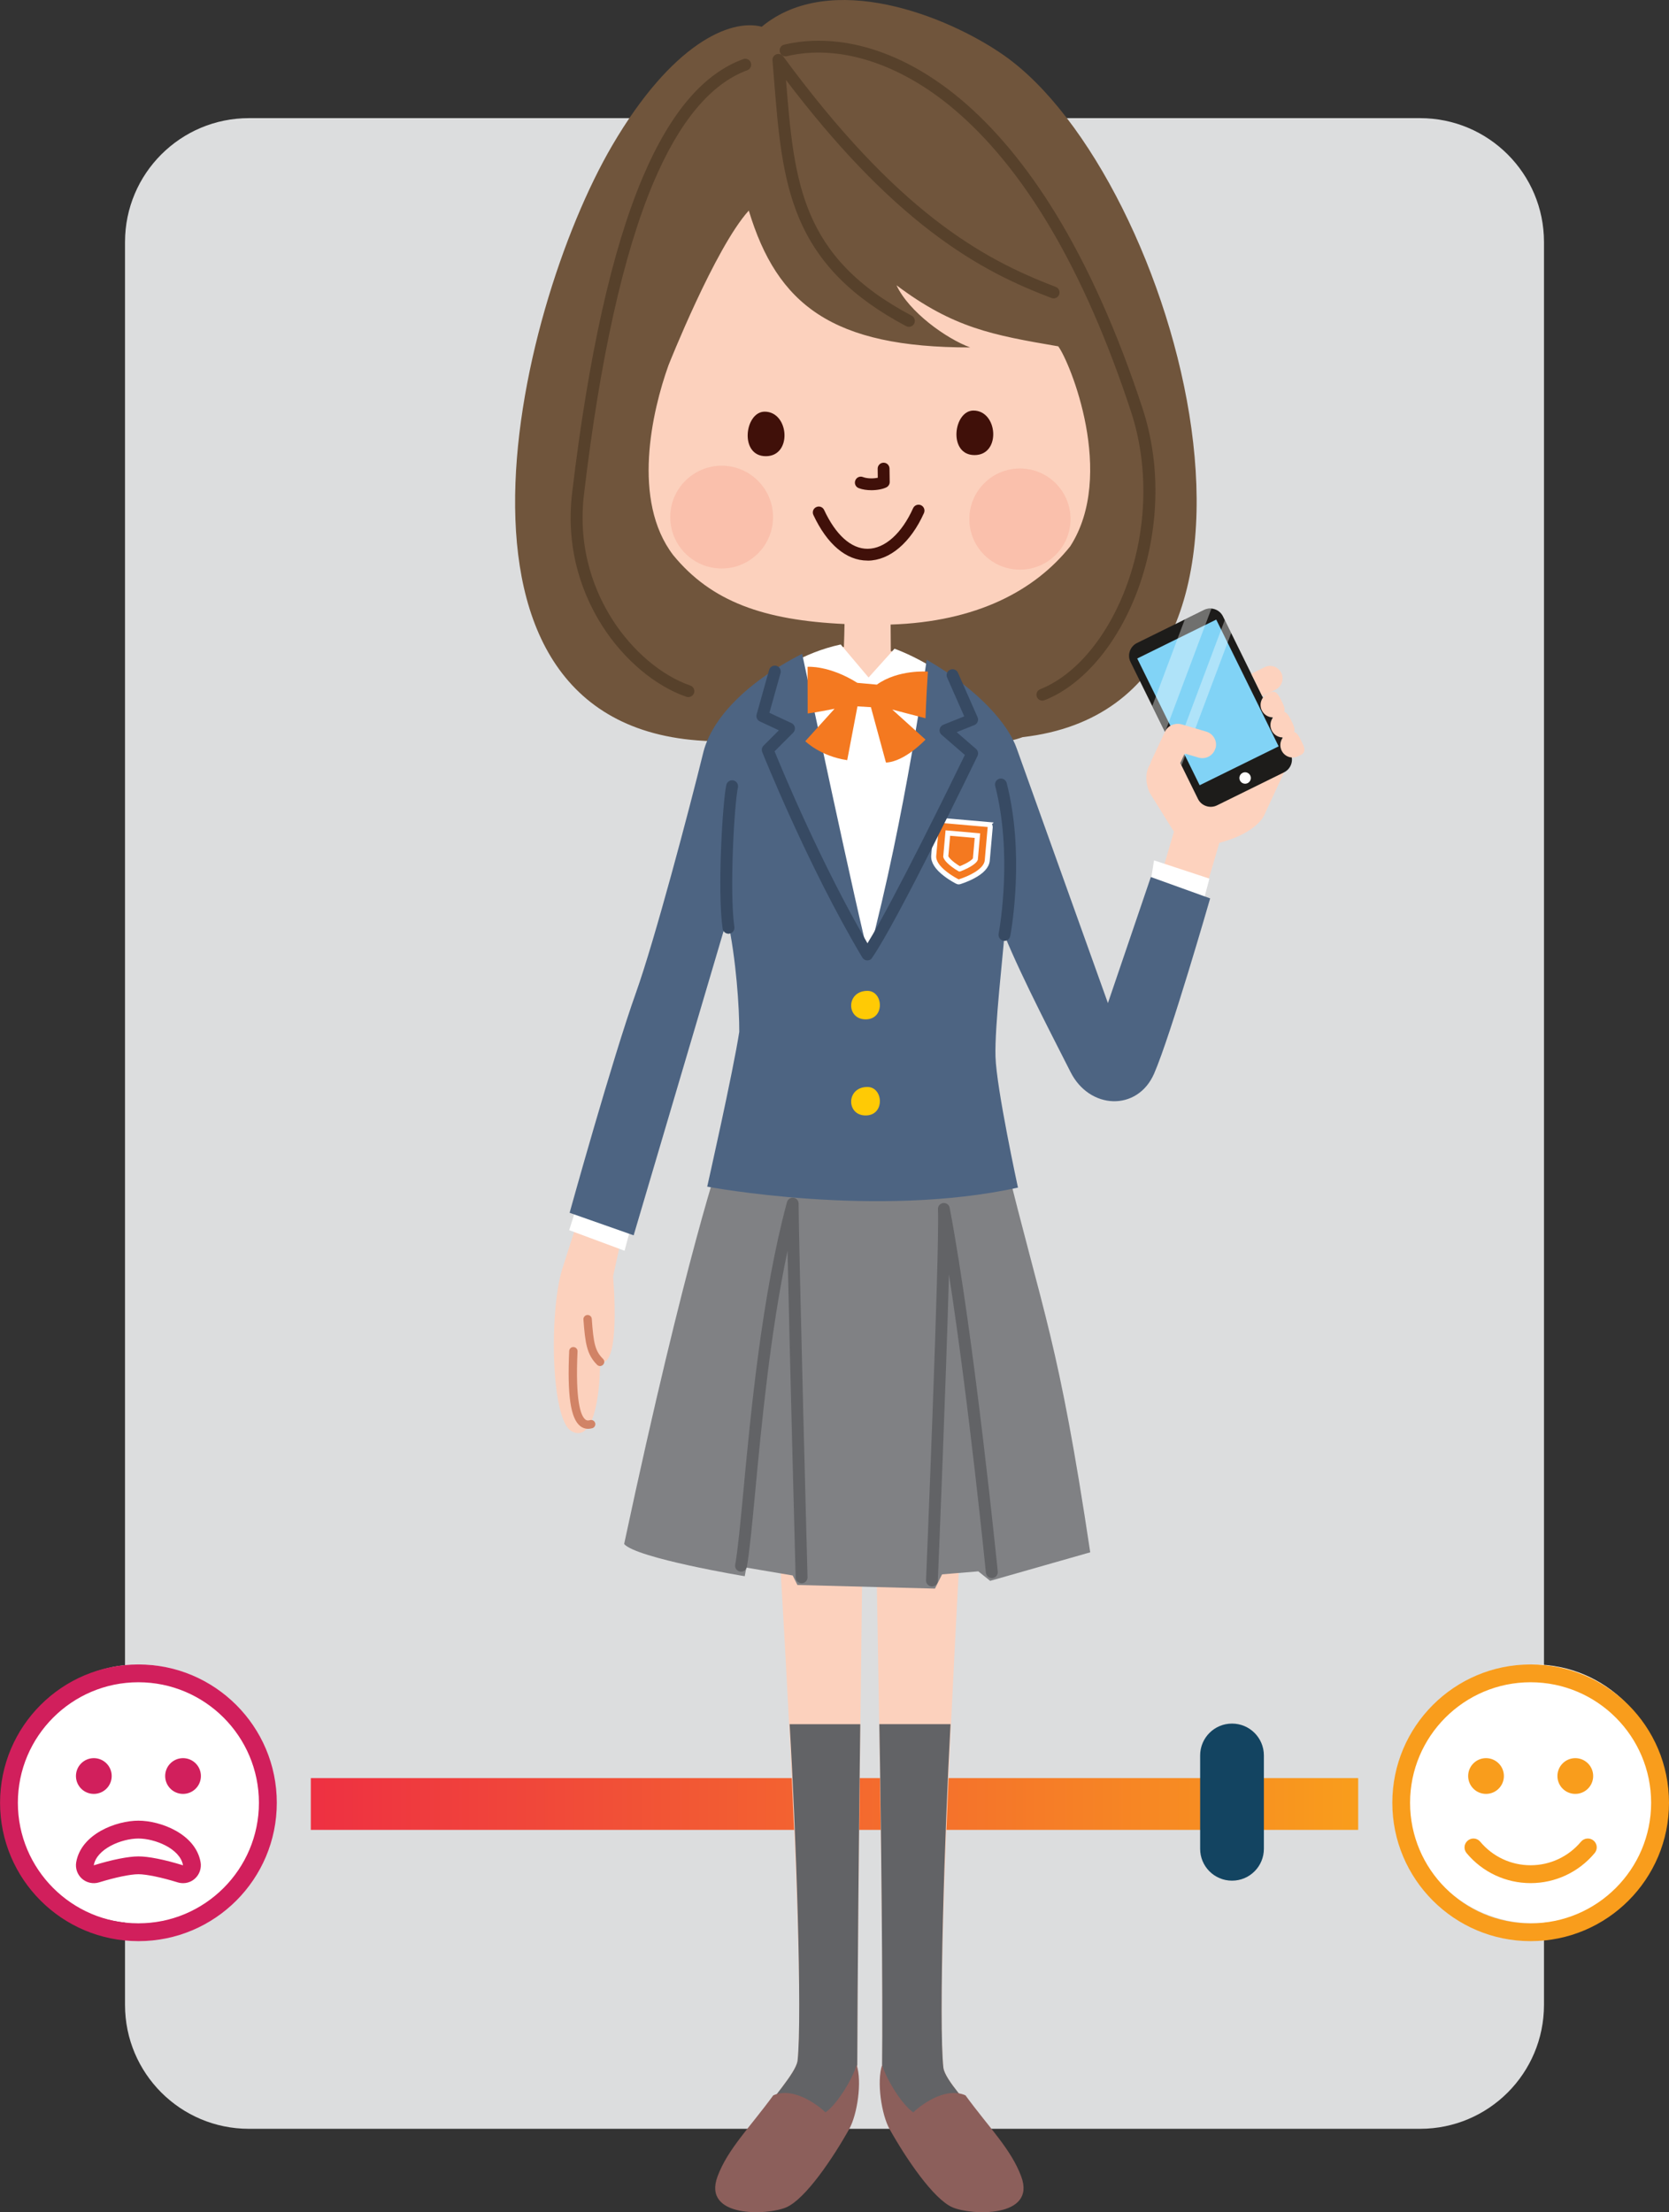
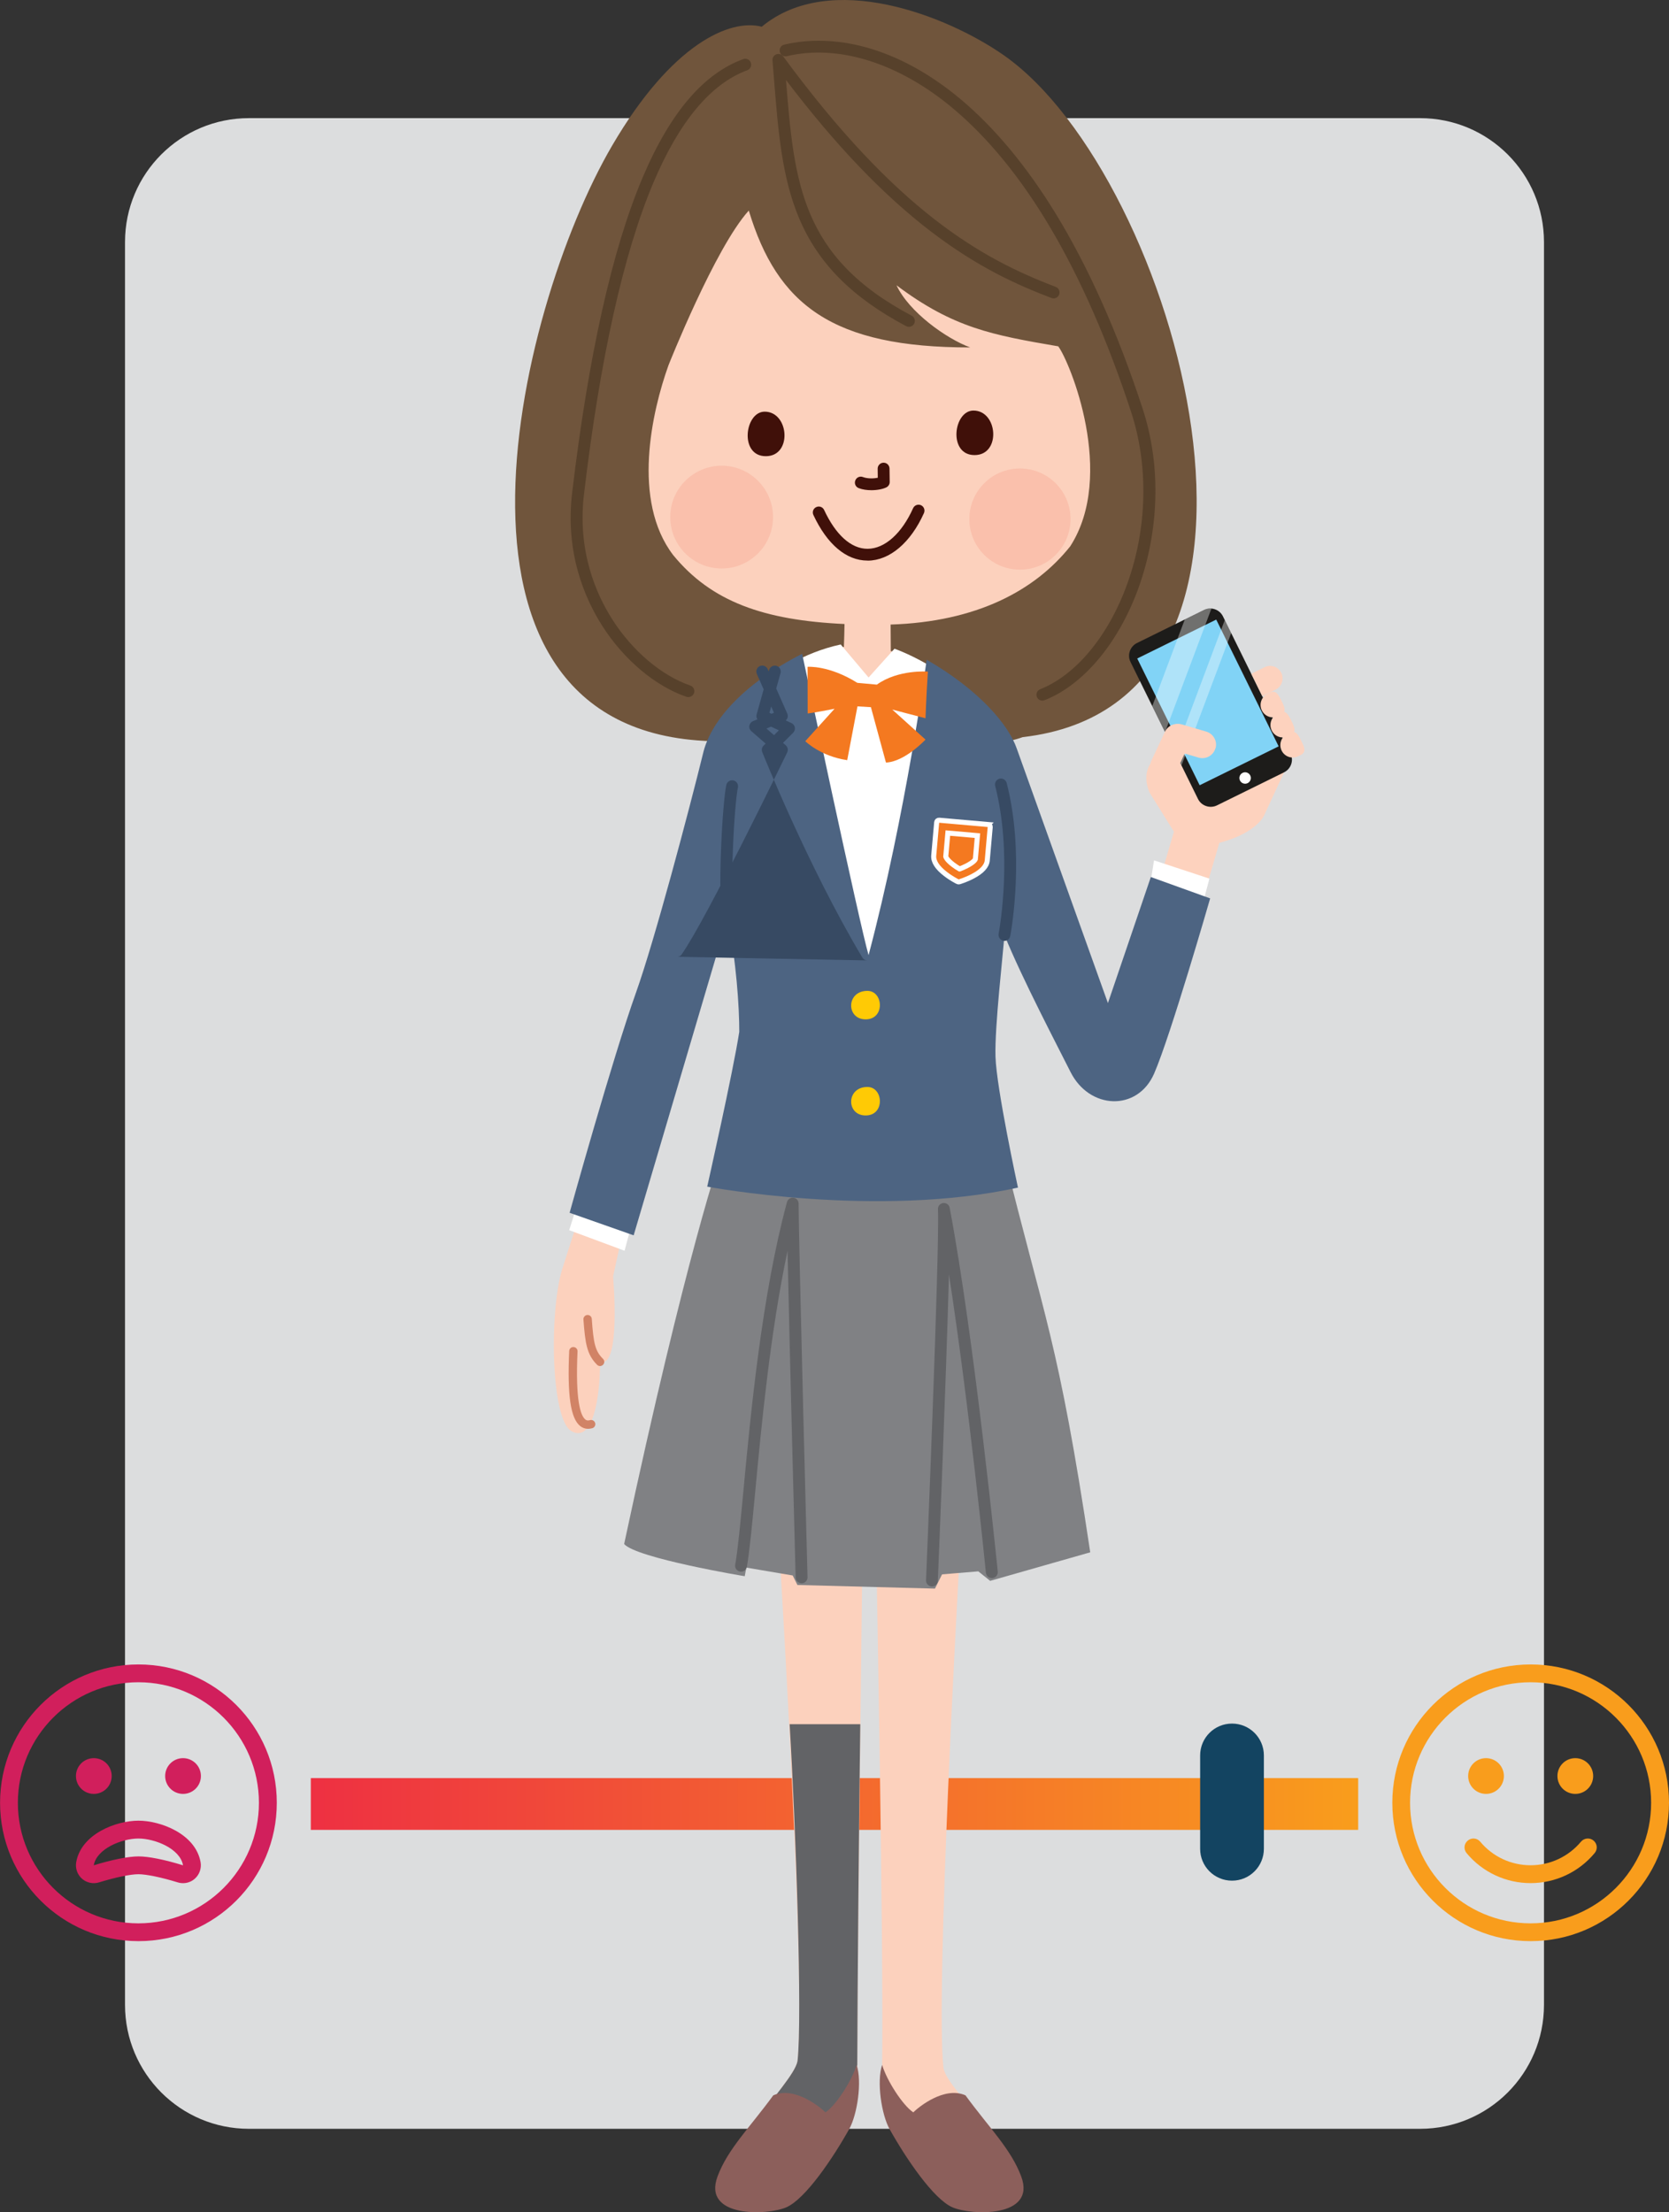
<svg xmlns="http://www.w3.org/2000/svg" id="Capa_2" data-name="Capa 2" viewBox="0 0 2718.2 3602.49">
  <rect x="0" y="0" width="2718.2" height="3602.49" fill="#333333" stroke="none" />
  <defs>
    <style> .cls-1, .cls-2 { fill: #fff; } .cls-3 { fill: #808184; } .cls-4 { fill: #626366; } .cls-5 { fill: #134461; } .cls-6 { fill: #374a63; } .cls-7 { fill: #d18366; } .cls-8 { fill: #70553c; } .cls-9, .cls-10 { fill: #f47920; } .cls-11 { fill: #d11f5c; } .cls-10 { stroke: #fff; stroke-miterlimit: 10; stroke-width: 8.2px; } .cls-12 { fill: #ffca05; } .cls-13 { fill: #4d6482; } .cls-2 { isolation: isolate; opacity: .37; } .cls-14 { fill: #fcd1bd; } .cls-15 { fill: #fac0ac; } .cls-16 { clip-path: url(#clippath); } .cls-17 { fill: none; } .cls-18 { fill: #fdd2be; } .cls-19 { fill: #dcddde; } .cls-20 { fill: #f99d1c; } .cls-21 { fill: #81d3f6; } .cls-22 { fill: #8c5f5b; } .cls-23 { fill: #1d1c1a; } .cls-24 { fill: #401009; } .cls-25 { fill: #57412b; } .cls-26 { fill: url(#Degradado_sin_nombre); } </style>
    <linearGradient id="Degradado_sin_nombre" data-name="Degradado sin nombre" x1="2843.13" y1="1573.25" x2="2850.88" y2="1573.25" gradientTransform="translate(-624982.67 349053.4) scale(220 -220)" gradientUnits="userSpaceOnUse">
      <stop offset="0" stop-color="#ee3042" />
      <stop offset="1" stop-color="#f99d1c" />
    </linearGradient>
    <clipPath id="clippath">
      <path class="cls-17" d="m1851.9,1047.09l109-53.7c11.6-5.7,25.4-1,31,10.4l109.9,223.1c5.6,11.4,1,25.2-10.6,30.9l-109,53.7c-11.3,5.5-25.4,1-31-10.4l-109.9-223.1c-5.7-11.4-.7-25.4,10.6-30.9Z" />
    </clipPath>
  </defs>
  <g id="_ÉåÉCÉÑÅ__1" data-name="ÉåÉCÉÑÅ[_1">
    <path class="cls-19" d="m2312.8,3466.69H405.4c-111.5,0-201.8-90.4-201.8-201.8V394.19c0-111.5,90.4-201.8,201.8-201.8h1907.4c111.5,0,201.8,90.4,201.8,201.8v2870.6c0,111.6-90.3,201.9-201.8,201.9Z" />
    <g>
-       <circle class="cls-1" cx="225.4" cy="2921.29" r="210.8" />
-       <circle class="cls-1" cx="2498.2" cy="2921.29" r="210.8" />
      <g>
        <rect class="cls-26" x="506.2" y="2895.59" width="1705.8" height="84.3" />
        <path class="cls-17" d="m548.3,2895.59c-23.3,0-42.1,18.9-42.1,42.1s18.9,42.1,42.1,42.1h1621.5c23.3,0,42.1-18.9,42.1-42.1s-18.9-42.1-42.1-42.1H548.3Z" />
        <path class="cls-20" d="m2718.2,2935.79c0,124.5-100.9,225.3-225.3,225.3s-225.3-100.9-225.3-225.3,100.9-225.3,225.3-225.3,225.3,100.8,225.3,225.3Zm-29.1,0c0-108.2-88-196.3-196.3-196.3s-196.3,88-196.3,196.3,88,196.3,196.3,196.3,196.3-88.1,196.3-196.3Zm-93.8,61.5c6.2,5.1,7,14.3,1.8,20.4-25.9,31.1-64,48.9-104.3,48.9s-78.4-17.8-104.2-48.8c-5.2-6.2-4.4-15.3,1.8-20.4,6.1-5.2,15.3-4.4,20.4,1.8,20.4,24.4,50.2,38.3,82,38.3s61.6-14,82-38.3c5.2-6.2,14.4-7,20.5-1.9Zm-204.2-105.1c0-16.1,13-29.1,29.1-29.1s29.1,13,29.1,29.1-13,29.1-29.1,29.1-29.1-13-29.1-29.1Zm145.4,0c0-16.1,13-29.1,29.1-29.1s29.1,13,29.1,29.1-13,29.1-29.1,29.1-29.1-13-29.1-29.1Z" />
        <path class="cls-11" d="m450.8,2935.79c0,124.5-100.9,225.3-225.3,225.3S.1,3060.29.1,2935.79s100.9-225.3,225.3-225.3,225.4,100.8,225.4,225.3Zm-29.1,0c0-108.2-88-196.3-196.3-196.3s-196.3,88-196.3,196.3,88,196.3,196.3,196.3,196.3-88.1,196.3-196.3Zm-298-43.6c0-16.1,13-29.1,29.1-29.1s29.1,13,29.1,29.1-13,29.1-29.1,29.1-29.1-13-29.1-29.1Zm203,140.4c1.7,9.9-1.9,20.2-9.4,26.8-9.5,8.4-20.8,8.2-27.8,6-26.6-8.2-51.2-13.3-64.1-13.3s-37.5,5.1-64.1,13.3c-9.7,3-20.4.6-27.8-6-7.5-6.6-11.1-16.9-9.4-26.8,8.1-46.2,65.2-67.7,101.3-67.7s93.2,21.5,101.3,67.7Zm-28.6,5c-4.7-27-45.5-43.6-72.7-43.6s-68,16.6-72.7,43.6c30.1-9.3,56.6-14.5,72.7-14.5,16.1-.1,42.6,5.2,72.7,14.5Zm29.1-145.4c0,16.1-13,29.1-29.1,29.1s-29.1-13-29.1-29.1,13-29.1,29.1-29.1,29.1,13,29.1,29.1Z" />
        <path class="cls-5" d="m2006.5,2806.79c-28.7,0-51.9,23.2-51.9,51.9v152c0,28.7,23.2,51.9,51.9,51.9s51.9-23.2,51.9-51.9v-152c0-28.7-23.2-51.9-51.9-51.9" />
        <rect class="cls-17" y="2703.19" width="2718.2" height="407.1" />
      </g>
    </g>
    <g>
      <path class="cls-8" d="m1665.6,1200.39c491.9-56,251.2-913.5-30.9-1110.5-92.2-64.4-282.1-139.1-394.1-46.4-51.7-13.4-146.5,27.7-243.4,193.2-158.4,270.5-325.2,978.1,184.9,970.4,0-.1,382.1,30.9,483.5-6.7Z" />
      <path class="cls-18" d="m1893.7,1226.79l197.8,30.5-32.5,70.1s-11.1,28.8-73.1,45.1l-17.3,58.8-100.1,70.7,43.4-147.6-39.3-63.1c-.1.1-21.9-43.3,21.1-64.5Z" />
      <path class="cls-23" d="m1951.1,1301.09c5.6,11.4,19.7,16,31,10.4l109-53.7c11.6-5.7,16.3-19.5,10.6-30.9l-109.9-223.1c-5.6-11.4-19.4-16.2-31-10.4l-109,53.7c-11.3,5.5-16.3,19.5-10.6,30.9l109.9,223.1Z" />
      <rect class="cls-21" x="1895.6" y="1028.84" width="143.4" height="230.1" transform="translate(-302.96 986.86) rotate(-26.22)" />
      <path class="cls-1" d="m2023.7,1258.59c4.6-2.3,10.2-.4,12.5,4.2s.4,10.2-4.2,12.5-10.2.4-12.5-4.2-.4-10.2,4.2-12.5Z" />
      <g>
        <path class="cls-18" d="m2055.1,1156.89c5,10.1,17.1,14.2,27.2,9.3l3.6-1.8c10.1-5,6.1-13.2,1.2-23.2h0c-5-10.1-9.1-18.2-19.1-13.2l-3.6,1.8c-10.1,4.9-14.2,17.1-9.3,27.1h0Z" />
        <path class="cls-18" d="m2071.2,1189.59c5,10.1,17.1,14.2,27.2,9.2l3.6-1.8c10.1-5,6.1-13.2,1.2-23.2h0c-5-10.1-9.1-18.2-19.1-13.2l-3.6,1.8c-10.1,5-14.2,17.2-9.3,27.2h0Z" />
        <path class="cls-18" d="m2087.3,1222.29c4.9,10.1,17.1,14.2,27.2,9.2l3.6-1.8c10.1-5,6.1-13.2,1.2-23.2h0c-5-10.1-9.1-18.2-19.1-13.2l-3.6,1.8c-10.1,4.9-14.2,17.1-9.3,27.2h0Z" />
        <path class="cls-18" d="m2059.6,1086.49c10.1-5,22.2-.8,27.2,9.3,4.9,10,.8,22.2-9.2,27.2l-21.8,10.7-17.9-36.4,21.7-10.8Z" />
      </g>
      <g class="cls-16">
        <g>
          <rect class="cls-2" x="1784.03" y="1063.89" width="273.79" height="34.4" transform="translate(233.76 2499.61) rotate(-69.43)" />
          <rect class="cls-2" x="1812.72" y="1110.79" width="300.29" height="17.2" transform="translate(225.1 2563.7) rotate(-69.43)" />
        </g>
      </g>
      <path class="cls-18" d="m1898.3,1195.09c-3.3,11.8,3.5,24,15.3,27.3l38.6,11.4c11.8,3.3,24-3.5,27.3-15.3l.2.1c3.3-11.8-3.7-24-15.5-27.3l-38.6-11.4c-11.8-3.4-24,3.4-27.3,15.2h0Z" />
      <path class="cls-18" d="m1887.3,1268.09c11.4,4.5,24.2-1,28.7-12.4l21.8-46.5c4.5-11.3-1.1-24.2-12.4-28.7h0c-11.3-4.5-24.2,1-28.7,12.4l-21.8,46.5c-4.5,11.3,1.1,24.2,12.4,28.7h0Z" />
      <path class="cls-14" d="m1723.5,563.99c-106.9-18.3-170.7-29.8-263.4-99.4,20.3,43.5,81.1,86.9,120,101.2-224.4.2-314.2-69.3-360.6-222.9-55.1,60.9-130.8,252-130.8,252-27,75.3-60.1,220.4,7.7,309.1,62.2,75.9,147.6,106.1,279,112.2-.2,11-.5,26.1-1,37.4-46.1,6-58.4,21.7-73.8,30.4l114,58,102.4-54.1s-17.9-17.8-66.2-27.5l-.3-43.3c139.8-4.5,234.9-55.2,292.5-127.4,74.9-116.3-.4-300.1-19.5-325.7Z" />
      <path class="cls-15" d="m1578.7,845.29c0,45.5,36.9,82.4,82.4,82.4s82.4-36.9,82.4-82.4-36.9-82.4-82.4-82.4c-45.5,0-82.4,36.9-82.4,82.4Z" />
      <path class="cls-15" d="m1091.6,842.09c0,46.2,37.5,83.7,83.7,83.7s83.7-37.5,83.7-83.7-37.5-83.7-83.7-83.7c-46.2.1-83.7,37.5-83.7,83.7Z" />
      <path class="cls-24" d="m1585.4,668.59c-32.6,0-41.7,72.5,1.8,72.5s38.1-72.5-1.8-72.5Z" />
      <path class="cls-24" d="m1245.4,670.39c-32.6,0-41.7,72.5,1.8,72.5,43.6.1,38.1-72.5-1.8-72.5Z" />
      <path class="cls-24" d="m1419.2,798.29c-7.2,0-14.5-1-20.7-3.4-5-1.9-7.5-7.5-5.5-12.5,1.9-5,7.5-7.5,12.5-5.5,7.4,2.8,17.5,2.5,24.1,1.1l-.2-14.7c-.1-5.3,4.2-9.7,9.5-9.8,5.4-.1,9.7,4.2,9.8,9.5l.3,21.8c.1,3.7-2,7.1-5.3,8.8-5.8,2.9-15,4.7-24.5,4.7h0Z" />
      <path class="cls-24" d="m1412.8,912.89c-34.5,0-65.7-26.4-88.1-74.3-2.3-4.8-.2-10.6,4.7-12.8,4.8-2.3,10.6-.2,12.8,4.7,19,40.8,44.1,63.2,70.6,63.2h.4c27.8-.2,55.4-24.9,73.9-66.1,2.2-4.9,7.9-7,12.8-4.9,4.9,2.2,7,7.9,4.9,12.8-21.7,48.3-55.8,77.2-91.4,77.5-.3-.1-.5-.1-.6-.1h0Z" />
      <path class="cls-25" d="m1697.7,1140.99c-3.8,0-7.5-2.3-9-6.1-2-5,.5-10.6,5.4-12.5,58.4-23.1,111.5-87.3,141.9-171.9,32.6-90.5,34.8-192.5,6.1-279.9-75.8-230.7-173.9-397.4-291.6-495.4-87.7-72.9-185.7-103.5-268.9-83.7-5.2,1.2-10.4-2-11.6-7.2-1.2-5.2,2-10.4,7.2-11.6,40.9-9.7,86.6-8.3,132.2,4.1,52.4,14.3,104.1,42.4,153.6,83.5,56.1,46.7,108.7,109.8,156.3,187.5,53.4,87.3,101,193.8,141.3,316.6,15.7,47.7,22.7,98.4,20.9,150.8-1.6,48-11,97-27.1,141.7-32.3,89.7-89.5,158.2-153,183.3-1.4.5-2.6.8-3.7.8h0Z" />
      <path class="cls-25" d="m1121,1135.19c-1,0-2.1-.2-3.1-.5-50.8-17.4-101.9-60.5-136.9-115.3-28.8-45.1-60.8-119.4-49.2-216.8,26.5-222.8,64.9-395.2,114.3-512.3,22.8-54.1,48.6-98,76.7-130.4,26.5-30.7,56-52.1,87.6-63.6,5-1.8,10.6.7,12.4,5.7,1.8,5-.7,10.6-5.7,12.4-59.4,21.8-110.9,83.5-153.1,183.4-48.7,115.4-86.7,286-112.9,507.1-10.9,91.8,19.2,161.7,46.3,204.1,32.7,51.2,80.1,91.3,126.9,107.4,5,1.7,7.7,7.2,6,12.3-1.5,3.9-5.3,6.5-9.3,6.5h0Z" />
      <path class="cls-25" d="m1480.2,532.19c-1.5,0-3.1-.4-4.5-1.1-87.9-46.6-143.3-102.3-174.2-175.6-28.1-66.6-34.1-141.2-41-227.5-.8-9.8-1.6-19.6-2.4-29.7-.4-4.3,2.2-8.3,6.2-9.8,4.1-1.5,8.6-.2,11.2,3.3,185.5,252.3,323,329.5,443.9,375.4,5,1.9,7.5,7.5,5.6,12.5s-7.5,7.5-12.5,5.6c-53.7-20.4-119-49.2-196.1-108.1-78.2-59.8-155.7-140.8-236.3-246.9,13.4,167.2,24.3,288.4,204.7,383.8,4.7,2.5,6.5,8.3,4,13.1-1.8,3.2-5.1,5-8.6,5h0Z" />
      <path class="cls-14" d="m917.4,2061.29l22.5-70.5,72,26.3-13.4,61.5s13.4,150.9-21.2,139.1c0,58-11.6,132.3-46.4,113-34.8-19.2-36.7-203.7-13.5-269.4Z" />
      <polygon class="cls-1" points="1026.8 2000.69 1017.2 2036.79 927 2003.29 939.3 1964.59 1026.8 2000.69" />
      <path class="cls-7" d="m977.3,2224.59c-1.7,0-3.5-.7-4.8-2-16.6-16.6-19.4-34.4-22.3-73.9-.3-3.7,2.6-7,6.3-7.3,3.8-.3,7,2.6,7.3,6.3,2.8,39.8,5.4,52.4,18.3,65.2,2.7,2.7,2.7,7,0,9.6-1.4,1.4-3.1,2.1-4.8,2.1h0Z" />
      <path class="cls-7" d="m957.7,2326.79c-4.6,0-8.9-1.5-12.6-4.4-15.8-12.3-21.3-50-18.1-122.3.2-3.8,3.3-6.7,7.1-6.5s6.7,3.4,6.5,7.1c-3.7,80.6,5,104.8,12.8,111,1.5,1.1,3.5,2.2,7.4,1,3.6-1.1,7.4,1,8.5,4.6s-1,7.4-4.6,8.5c-2.4.6-4.7,1-7,1h0Z" />
      <path class="cls-14" d="m1561.6,2557.89s-38.6,687.1-25,809.8c6.8,40.9,151.8,151.8,42.8,158.6s-142.7-163.8-142.7-163.8c2.5-193-9.1-805.2-9.1-805.2l134,.6Z" />
      <path class="cls-14" d="m1271.3,2557.89s41.2,675.6,27.6,798.2c-6.8,40.9-154.4,163.4-45.4,170.2s142.7-163.8,142.7-163.8c.4-196.9,8.1-805.2,8.1-805.2l-133,.6Z" />
      <path class="cls-3" d="m1016.5,2514.39c101.1-473.8,158.4-636.1,158.4-636.1h459.8c65.7,268.7,88.7,301.8,140.9,649.6l-163,46.5-19.3-15.5-59,4.9-11.6,23.2-224-5.9-7.7-15.5-75.5-12.8-2.6,14c0,.1-176.7-29.4-196.4-52.4Z" />
      <polygon class="cls-1" points="1959.3 1469.99 1969.7 1430.79 1879.5 1401.09 1873.1 1441.69 1959.3 1469.99" />
      <path class="cls-1" d="m1230.8,1119.99c30.3-25.1,76.5-57,138.4-70.5l45.4,53.8,42.2-46.9c37.9,13.9,82.7,40.8,114.4,68.1l-150.8,469.6-189.6-474.1Z" />
      <path class="cls-4" d="m1401.1,2807.79c-2.2,155.6-4.7,445.4-4.9,554.8,0,0-33.7,170.6-142.7,163.8s38.6-129.4,45.4-170.2c7.9-71.2-2.7-378.7-12.9-548.4h115.1Z" />
-       <path class="cls-4" d="m1579.3,3526.29c-109,6.8-142.7-163.8-142.7-163.8,1.4-107.6-1.6-398.4-4.5-554.8h116c-9.6,173.6-19.6,488.1-11.6,560,6.8,40.9,151.8,151.8,42.8,158.6Z" />
      <path class="cls-22" d="m1572.4,3412.19c-34.8-15.5-77.3,20-85,27.7-17.4-11.6-43.4-52.3-50.7-77.3-9.2,27.1-1.1,80.9,12,104.4,27,48.3,71.5,114,102.4,127.5s137.2,17.4,112.1-50.2c-16.6-44.6-52.2-79.3-90.8-132.1Z" />
      <path class="cls-22" d="m1259.4,3412.19c34.8-15.5,77.3,20,85,27.7,17.4-11.6,43.4-52.3,50.7-77.3,9.2,27.1,1.1,80.9-12,104.4-27,48.3-71.5,114-102.4,127.5s-137.2,17.4-112.1-50.2c16.6-44.6,52.2-79.3,90.8-132.1Z" />
      <path class="cls-13" d="m1509.2,1074.29c86.9,50.2,133.7,106.8,146.8,144.9l148.4,414.3,69.9-205.3,96.6,34.8s-64.3,223.6-91.3,285.4-105.3,58.9-136.2-2.9c-19.5-39-78.8-151.8-107.6-223-1.9,29.5-16,148.8-14.5,198.4,1.6,51.9,36.6,213.1,36.6,213.1-230.3,50.6-506.1-1.6-506.1-1.6,0,0,42.4-188,52.2-252.1.2-38.3-4.9-118.2-19.4-184.8l-152.6,516.2-104.3-36.7s69.6-250.9,108.3-359.1c30-84.1,85.7-293.9,110-392.8,13.9-51.3,65.7-110.1,160.4-158.4,0,0,93.7,441.5,108.2,490.7,60.8-229,94.6-481.1,94.6-481.1Z" />
      <path class="cls-6" d="m1635.9,1532.19c-.6,0-1.2-.1-1.7-.2-5.2-1-8.7-6-7.8-11.2,2.4-13.1,22.5-131.4-5.6-240.9-1.3-5.2,1.8-10.4,6.9-11.8,5.2-1.3,10.4,1.8,11.8,6.9,29.2,113.5,8.4,235.6,5.9,249.1-.9,4.8-5,8.1-9.5,8.1h0Z" />
      <path class="cls-6" d="m1186.5,1520.59c-4.7,0-8.9-3.5-9.6-8.3-8.8-61.3-.1-205.9,6-234,1.1-5.2,6.3-8.5,11.5-7.4s8.5,6.3,7.4,11.5c-5.8,26.5-14.1,168.8-5.8,227.1.8,5.3-2.9,10.2-8.2,10.9-.3.2-.8.2-1.3.2h0Z" />
      <path class="cls-4" d="m1305.5,2578.29c-5.2,0-9.5-4.2-9.7-9.4-.1-4.4-9.7-365.2-13.2-532-28.3,134.3-42.6,285.4-52.5,391.1-5.2,54.9-9.3,98.3-13.7,123.4-.9,5.3-5.9,8.8-11.2,7.8-5.3-.9-8.8-5.9-7.8-11.2,4.3-24.3,8.4-67.4,13.5-121.8,11.9-126.4,30-317.4,70.8-468.6,1.3-4.7,5.8-7.7,10.6-7.1,4.8.6,8.4,4.7,8.4,9.6,0,62.9,14.3,602.8,14.5,608.3.1,5.3-4.1,9.8-9.4,9.9h-.3Z" />
      <path class="cls-4" d="m1517.9,2583.49h-.4c-5.3-.2-9.5-4.7-9.3-10.1.2-5.4,22.3-538.8,19.4-604.3-.2-5.1,3.5-9.4,8.5-10s9.7,2.8,10.6,7.8c40.2,212.4,77.9,588.6,78.3,592.4.5,5.3-3.3,10-8.7,10.6-5.3.5-10-3.3-10.6-8.7-.3-3.2-27.5-274.6-60.2-485.9-4.6,172.6-17.4,481.9-18.1,498.8-.1,5.3-4.3,9.4-9.5,9.4h0Z" />
      <path class="cls-9" d="m1428.1,1114.89c34.8-25.1,83.1-21.2,83.1-21.2-2.8,43.5-3.9,76-3.9,76l-54.1-14.2,54.1,48.9s-33.5,36.1-64.4,37.4l-24.5-90.2-21.9-1.3-16.7,87.6c-43.8-6.4-68.3-30.9-68.3-30.9l47.7-52.8c-32.2,6.4-43.8,7.7-43.8,7.7l-.2-76s34.8-2.9,81.1,26.1l31.8,2.9Z" />
      <path class="cls-12" d="m1412.7,1613.59c-34.8,0-34.8,46.4-2.9,46.4s29-46.4,2.9-46.4Z" />
      <path class="cls-12" d="m1412.7,1770.09c-34.8,0-34.8,46.4-2.9,46.4s29-46.4,2.9-46.4Z" />
      <g>
        <path class="cls-10" d="m1609.3,1342.69l-79.8-7c-2-.2-3.8,1.3-4,3.4l-4.8,54.3c-.8,9.4,5.6,19.5,19.2,29.9,9.6,7.4,19.2,12.2,19.7,12.4.4.2.9.3,1.3.4.5,0,.9,0,1.4-.1.4-.1,10.8-3.2,21.5-8.8,15.2-7.9,23.3-16.7,24.1-26.1l4.8-54.3c.2-2.1-1.4-3.9-3.4-4.1Z" />
        <path class="cls-10" d="m1562.8,1415.09c-3.1-1.8-7-4.3-10.9-7.3-10.2-7.9-11.5-12.3-11.6-12.8l3.4-38.4,48.2,4.2-3.4,38.4c-.2.5-2.2,4.6-13.7,10.6-4.4,2.3-8.7,4.1-12,5.3Z" />
      </g>
-       <path class="cls-6" d="m1412.7,1563.99h-.4c-3.3-.1-6.3-1.9-7.9-4.7-89.2-149.6-162.2-332.8-163-334.6-1.4-3.6-.6-7.7,2.1-10.4l25-25-31-14.5c-4.3-2-6.5-6.8-5.2-11.4l20.3-72.4c1.4-5.1,6.8-8.1,11.9-6.7,5.1,1.4,8.1,6.8,6.7,11.9l-18.1,64.6,36,16.8c2.9,1.3,4.9,4,5.4,7.1s-.5,6.3-2.7,8.5l-30.3,30.3c12.8,31.4,75.4,182.2,151.3,312.6,42.4-68.6,139.7-267.7,158.6-306.7l-37.9-32.8c-2.5-2.2-3.8-5.6-3.2-8.9s2.8-6.1,5.9-7.4l34.2-13.7-27.9-63.3c-2.1-4.9.1-10.6,5-12.7s10.6.1,12.7,5l31.9,72.4c1.1,2.4,1.1,5.1.1,7.5s-2.9,4.3-5.4,5.3l-28.7,11.5,31.5,27.3c3.3,2.9,4.3,7.6,2.4,11.5-5.3,11-131.2,270.9-171.8,328.8-1.4,2.6-4.3,4.1-7.5,4.1h0Z" />
+       <path class="cls-6" d="m1412.7,1563.99h-.4c-3.3-.1-6.3-1.9-7.9-4.7-89.2-149.6-162.2-332.8-163-334.6-1.4-3.6-.6-7.7,2.1-10.4l25-25-31-14.5c-4.3-2-6.5-6.8-5.2-11.4l20.3-72.4c1.4-5.1,6.8-8.1,11.9-6.7,5.1,1.4,8.1,6.8,6.7,11.9l-18.1,64.6,36,16.8c2.9,1.3,4.9,4,5.4,7.1s-.5,6.3-2.7,8.5l-30.3,30.3l-37.9-32.8c-2.5-2.2-3.8-5.6-3.2-8.9s2.8-6.1,5.9-7.4l34.2-13.7-27.9-63.3c-2.1-4.9.1-10.6,5-12.7s10.6.1,12.7,5l31.9,72.4c1.1,2.4,1.1,5.1.1,7.5s-2.9,4.3-5.4,5.3l-28.7,11.5,31.5,27.3c3.3,2.9,4.3,7.6,2.4,11.5-5.3,11-131.2,270.9-171.8,328.8-1.4,2.6-4.3,4.1-7.5,4.1h0Z" />
    </g>
  </g>
</svg>